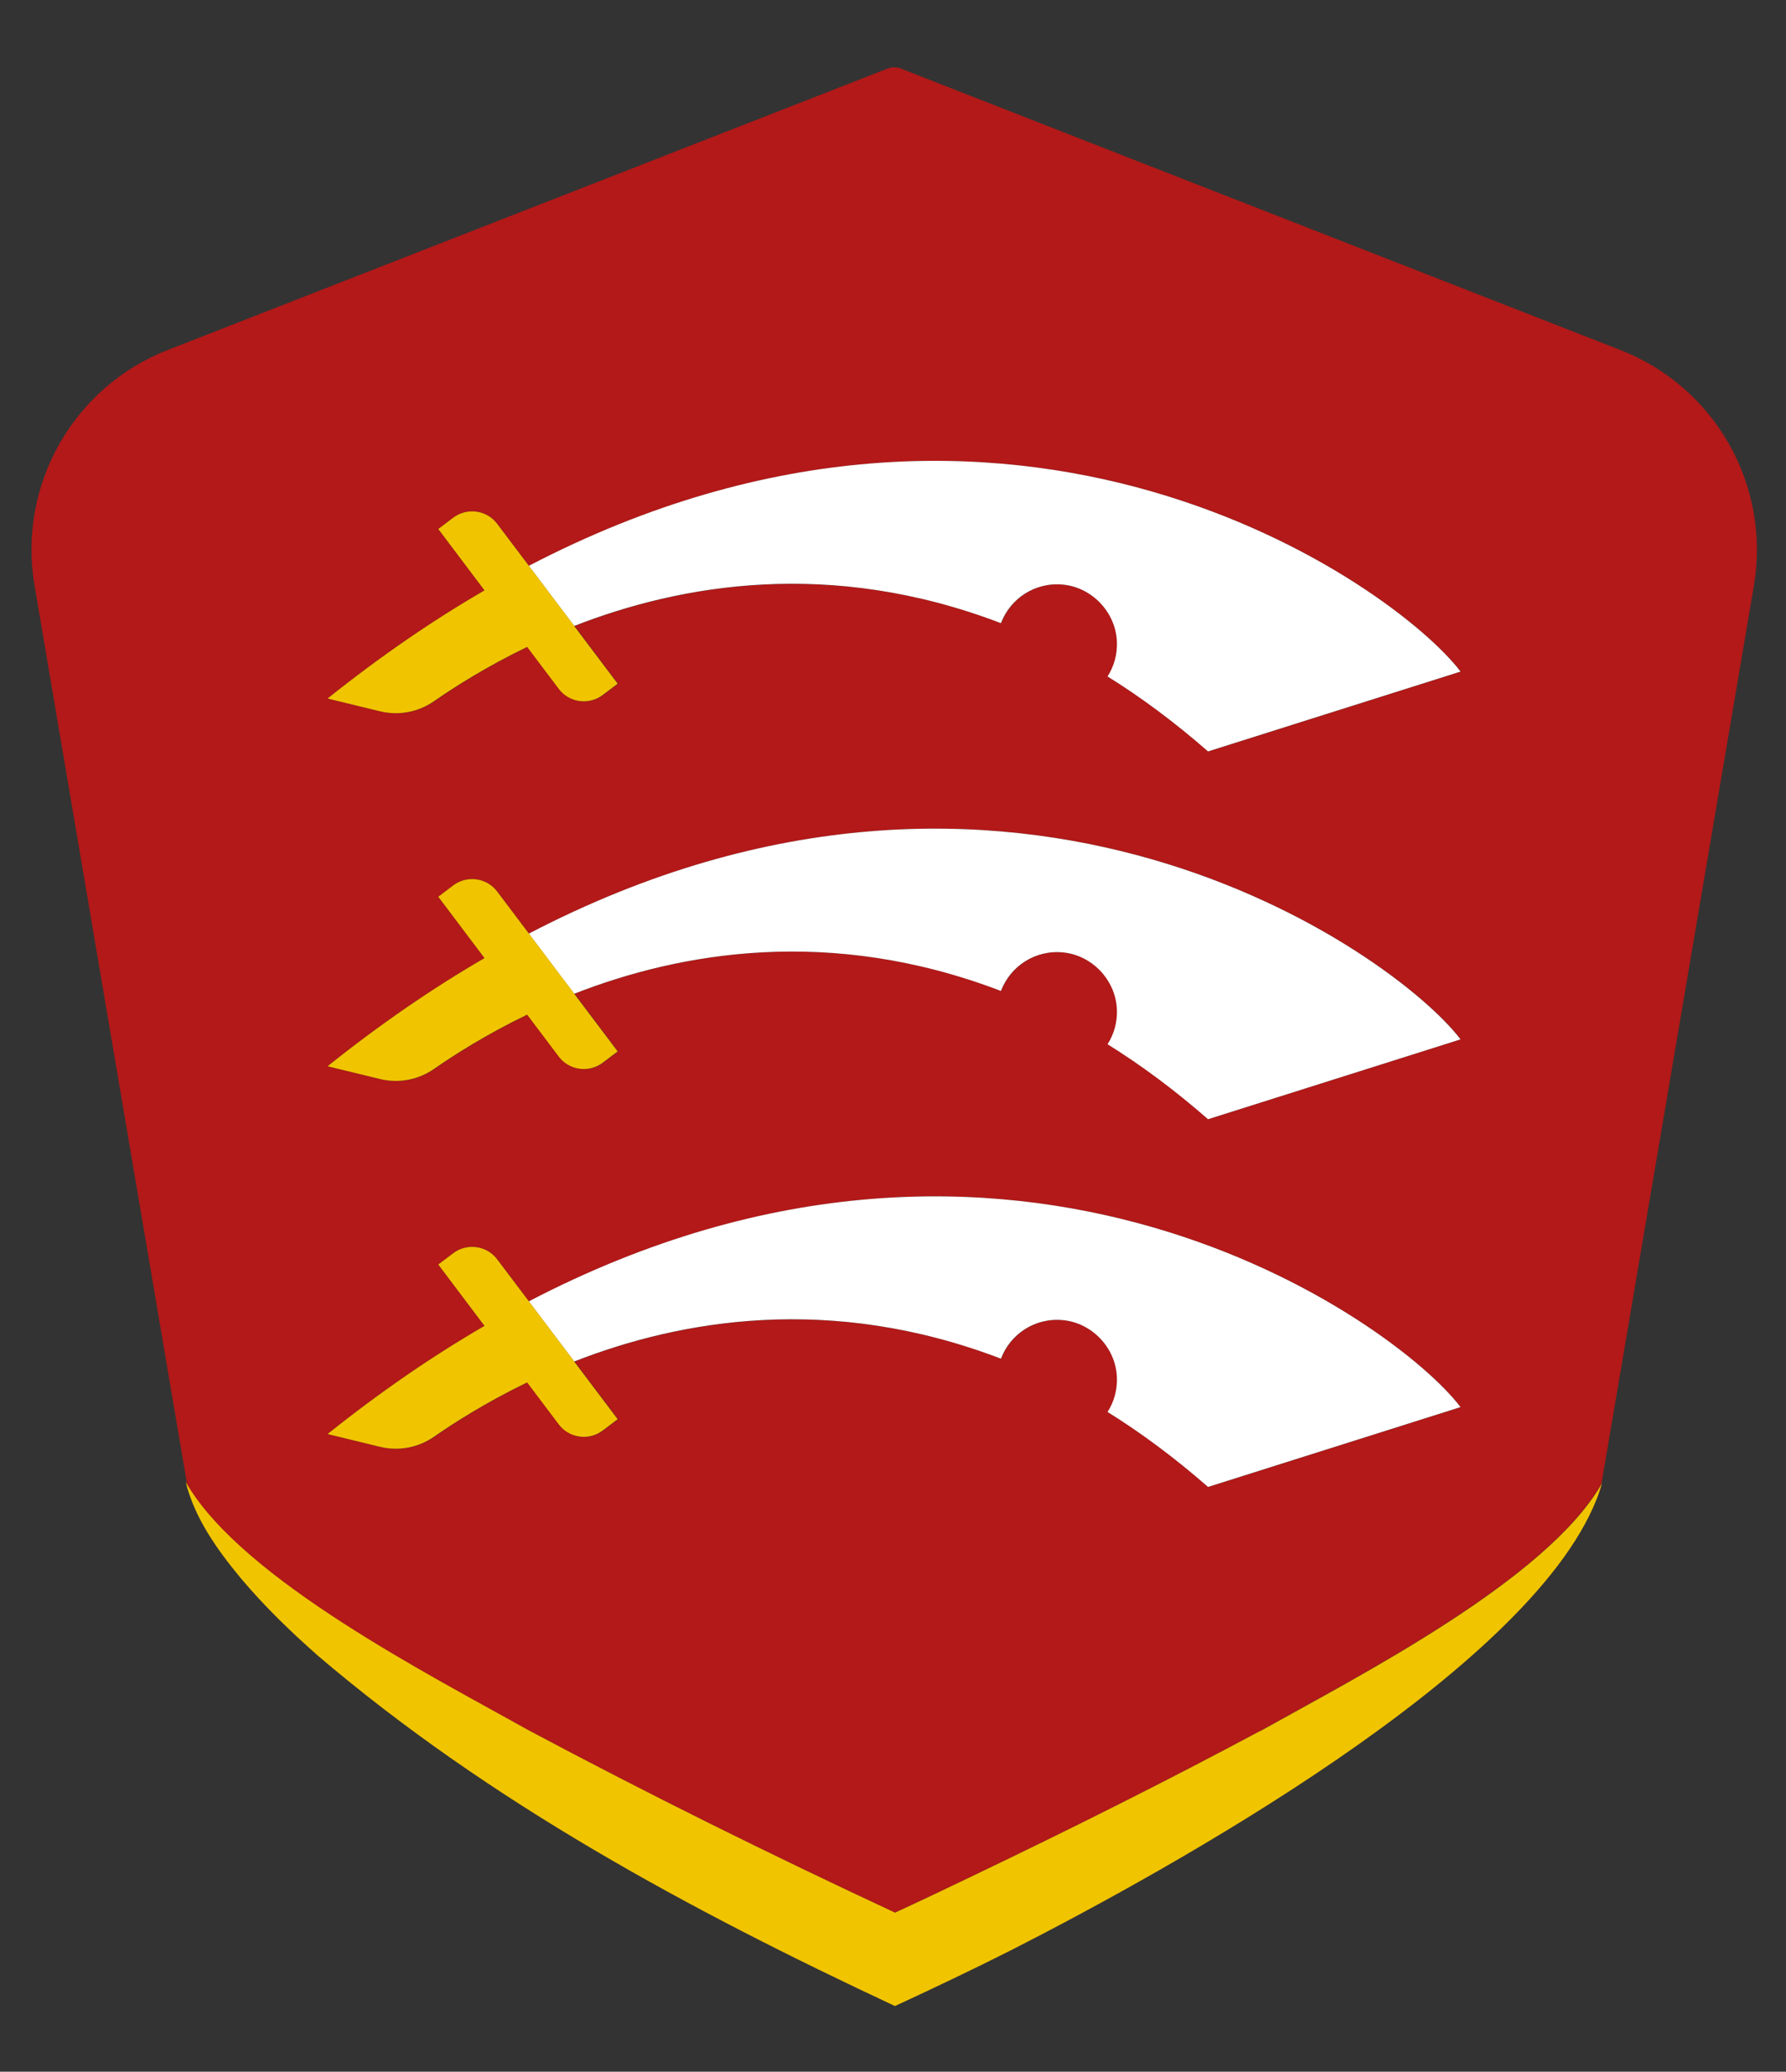
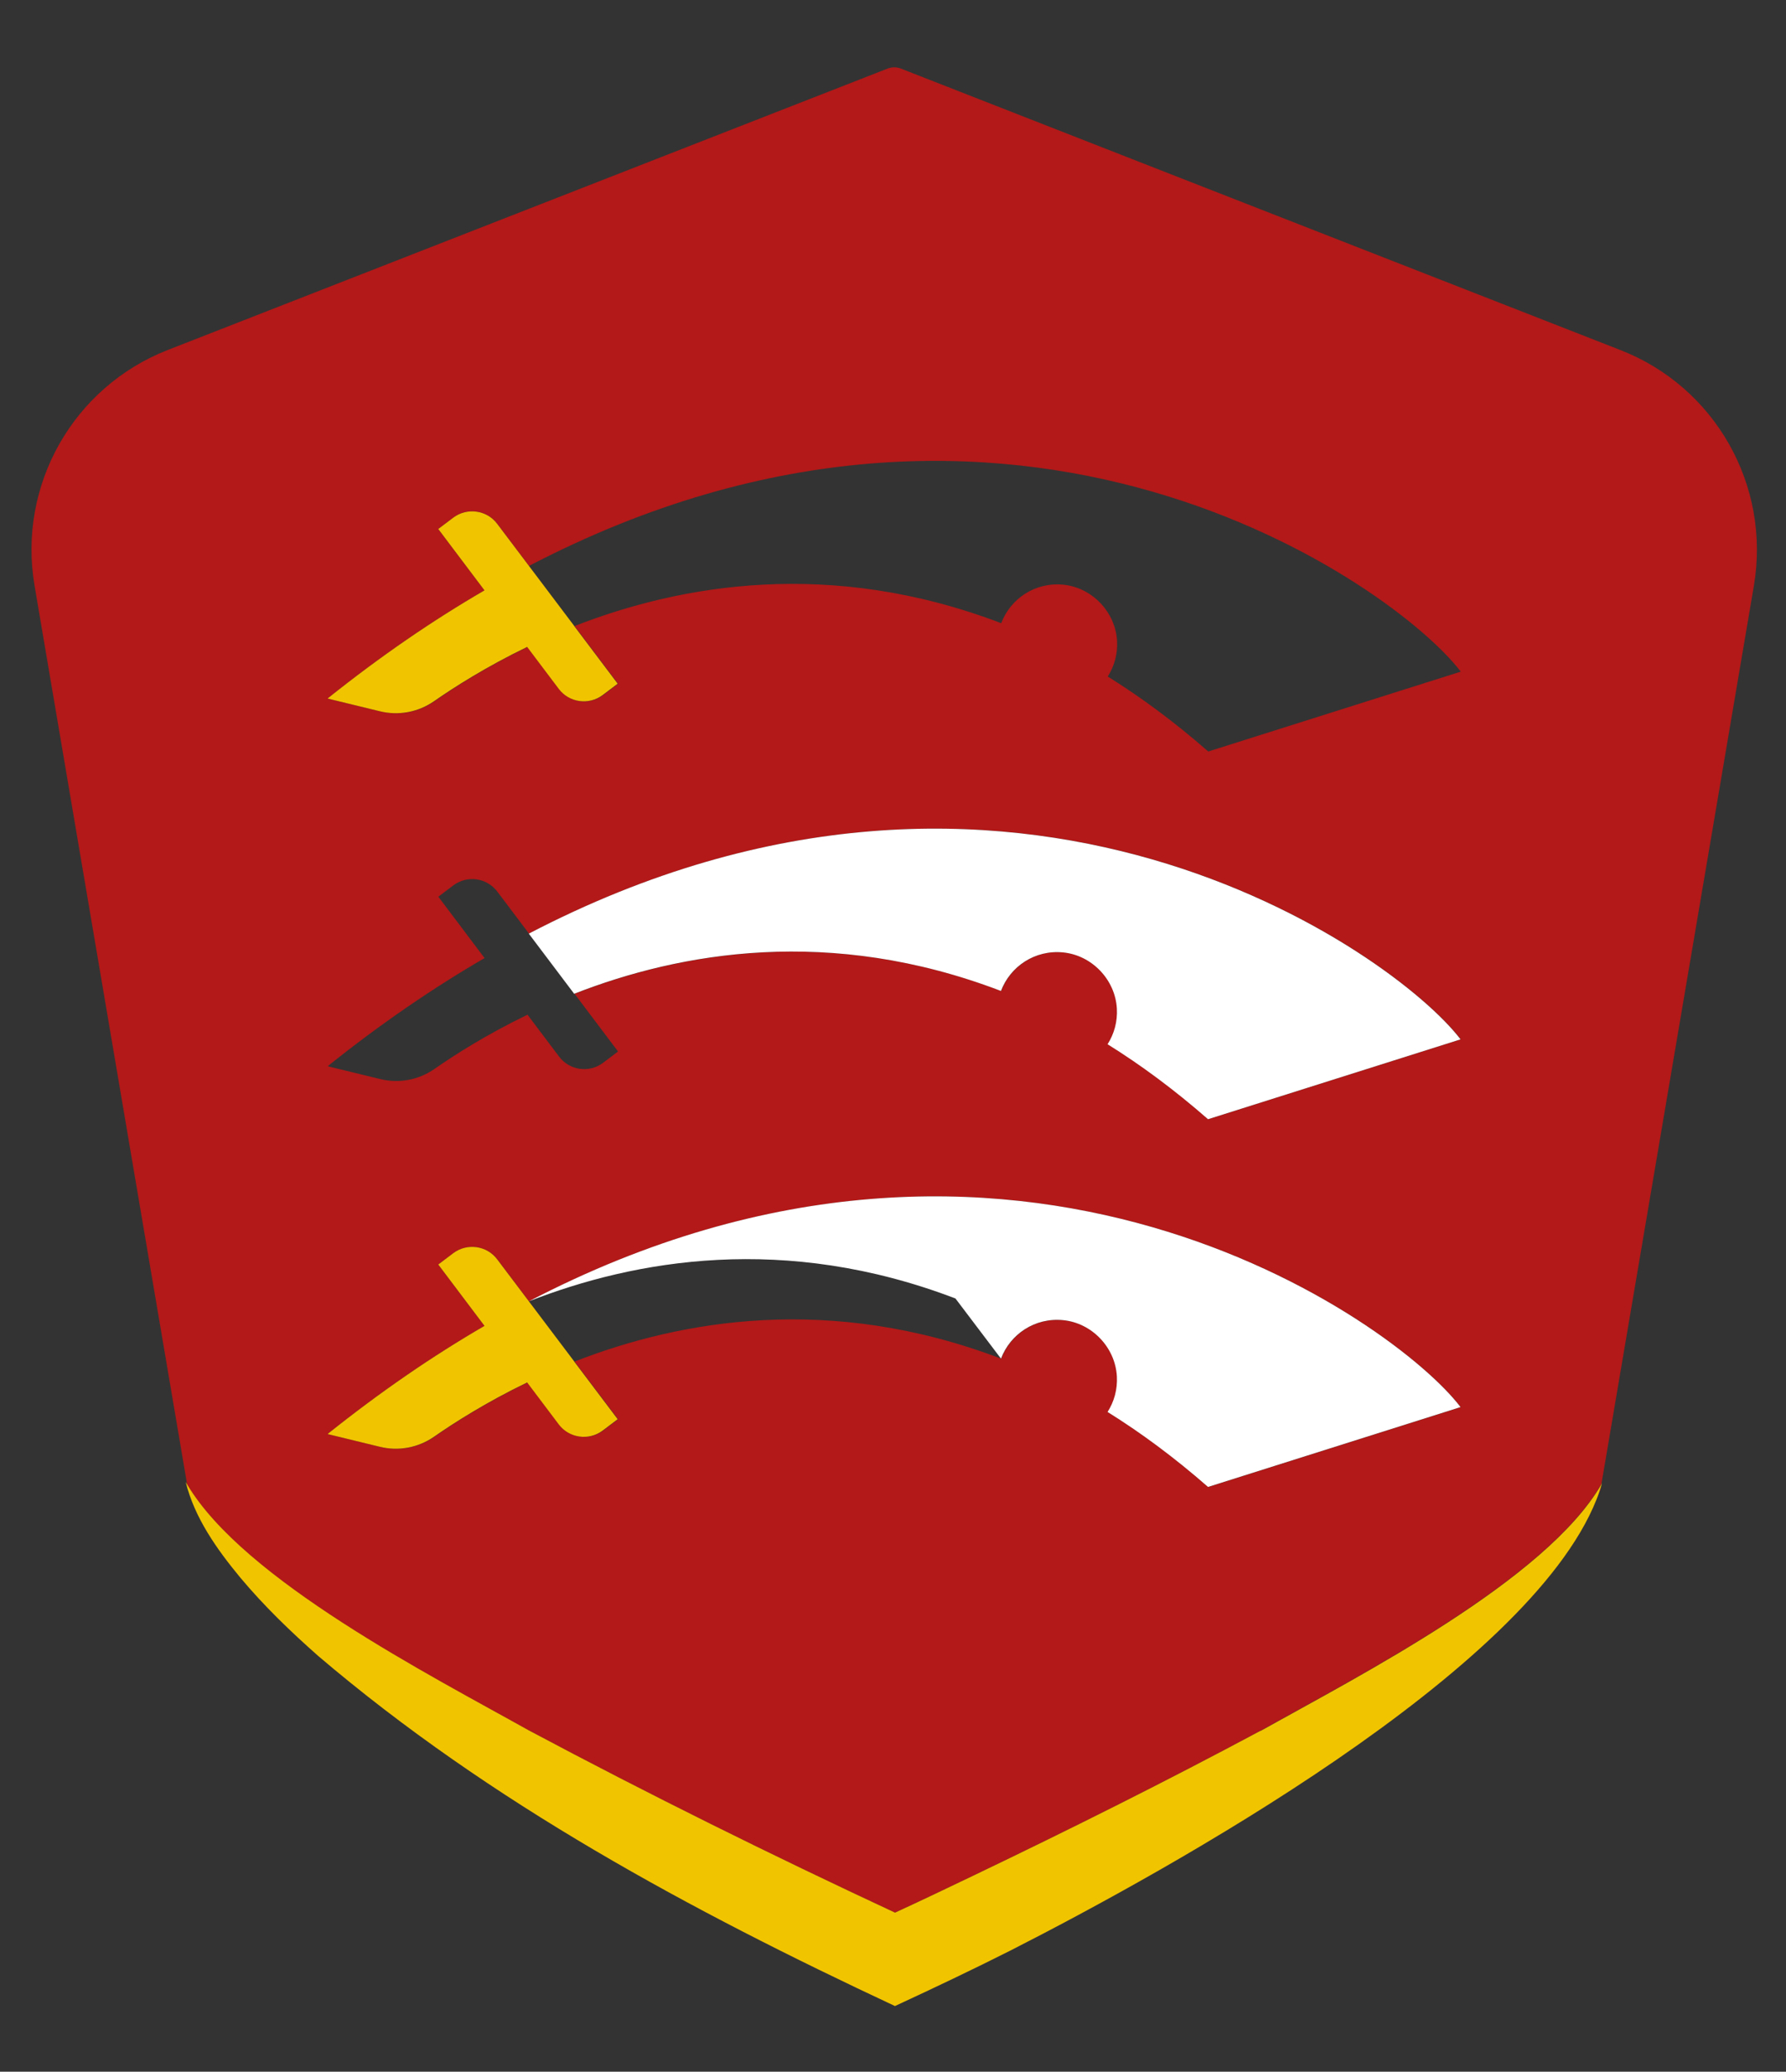
<svg xmlns="http://www.w3.org/2000/svg" version="1.1" viewBox="0 0 249.19 289.02">
  <rect x="0" y="0" width="249.19" height="289.02" fill="#333333" stroke="none" />
  <defs>
    <style>
      .cls-1 {
        fill: #fff;
      }

      .cls-2 {
        fill: #b21918;
      }

      .cls-3 {
        fill: #f1c400;
      }

      .cls-4 {
        fill: #c21717;
      }

      .cls-5 {
        fill: #f1c400;
      }
    </style>
  </defs>
  <g>
    <g id="Layer_1">
      <path class="cls-2" d="M73.71,241.37c16.77,8.94,33.93,17.43,51.16,25.46,3.66-1.69,7.35-3.44,11-5.2,13.46-6.45,26.84-13.13,39.99-20.17,13.82-7.74,39.86-21.05,47.58-34.44l21.27-125.3c2.37-13.99-5.39-27.72-18.61-32.88-35.58-13.9-100.45-39.29-100.45-39.29-.55-.21-1.18-.21-1.77,0,0,0-64.89,25.36-100.46,39.27-13.21,5.16-20.98,18.89-18.6,32.88l21.29,125.41c7.89,13.32,33.87,26.58,47.6,34.27ZM45.75,97.42c7.41-5.93,14.71-10.91,21.86-15.06l-6.45-8.56,2.09-1.58c1.93-1.45,4.67-1.07,6.13.86l4.43,5.87c67.71-35.31,120.89,2.76,130,14.75l-35.23,11.14c-4.71-4.12-9.39-7.58-14.02-10.46.9-1.42,1.4-3.13,1.3-4.96-.23-4.04-3.48-7.45-7.5-7.85-3.94-.39-7.38,1.96-8.67,5.37-23.84-9.1-44.73-5.38-59.53.4l6.07,8.05-2.09,1.58c-1.93,1.45-4.67,1.07-6.13-.86l-4.41-5.85c-5.76,2.78-10.2,5.63-12.99,7.57-2.2,1.53-4.94,2.05-7.55,1.41l-7.27-1.77s.03-.02.04-.03h-.04ZM45.75,148.72c7.41-5.93,14.71-10.91,21.86-15.06l-6.45-8.56,2.09-1.58c1.93-1.45,4.67-1.07,6.13.86l4.43,5.87c67.71-35.31,120.89,2.76,130,14.75l-35.23,11.14c-4.71-4.12-9.39-7.58-14.02-10.46.9-1.42,1.4-3.13,1.3-4.96-.23-4.04-3.48-7.45-7.5-7.85-3.94-.39-7.38,1.96-8.67,5.37-23.84-9.1-44.73-5.38-59.53.4l6.07,8.05-2.09,1.58c-1.93,1.45-4.67,1.07-6.13-.86l-4.41-5.85c-5.76,2.78-10.2,5.63-12.99,7.57-2.2,1.53-4.94,2.05-7.55,1.41l-7.27-1.77s.03-.02.04-.03h-.04ZM45.75,200.03c7.41-5.93,14.71-10.91,21.86-15.06l-6.45-8.56,2.09-1.58c1.93-1.45,4.67-1.07,6.13.86l4.43,5.87c67.71-35.31,120.89,2.76,130,14.75l-35.23,11.14c-4.71-4.12-9.39-7.58-14.02-10.46.9-1.42,1.4-3.13,1.3-4.96-.23-4.04-3.48-7.45-7.5-7.85-3.94-.39-7.38,1.96-8.67,5.37-23.84-9.1-44.73-5.38-59.53.4l6.07,8.05-2.09,1.58c-1.93,1.45-4.67,1.07-6.13-.86l-4.41-5.85c-5.76,2.78-10.2,5.63-12.99,7.57-2.2,1.53-4.94,2.05-7.55,1.41l-7.27-1.77s.03-.02.04-.03h-.04Z" />
      <path class="cls-4" d="M223.25,207.94c.04-.14.08-.29.11-.43l.05-.29c-.2.67-.43,1.34-.7,2.01.2-.43.38-.86.53-1.29Z" />
      <path class="cls-5" d="M223.52,206.89s-.05.08-.08.13l-.03.19c.03-.11.08-.21.11-.32Z" />
      <path class="cls-3" d="M175.87,241.46c-13.15,7.04-26.53,13.72-39.99,20.17-3.66,1.76-7.34,3.51-11,5.2-17.23-8.03-34.39-16.52-51.16-25.46-13.73-7.69-39.7-20.96-47.6-34.27-.07-.12-.15-.23-.21-.35,1.23,5,4.36,9.4,7.61,13.33,3.32,3.97,7.04,7.55,10.89,10.95,24.04,20.48,51.99,35.51,80.46,48.83,5.44-2.52,10.87-5.1,16.16-7.77,21.89-11.16,72.11-38.82,81.7-62.85.27-.67.49-1.34.7-2.01l.03-.19c-7.72,13.39-33.76,26.71-47.58,34.44Z" />
-       <path class="cls-1" d="M139.66,86.93c1.29-3.41,4.73-5.76,8.67-5.37,4.03.4,7.28,3.81,7.5,7.85.1,1.83-.39,3.54-1.3,4.96,4.63,2.88,9.31,6.34,14.02,10.46l35.23-11.14c-9.1-11.99-62.29-50.05-130-14.75l6.33,8.39c14.8-5.79,35.7-9.51,59.53-.4Z" />
      <path class="cls-5" d="M80.13,87.34l-6.33-8.39-4.43-5.87c-1.45-1.93-4.2-2.31-6.13-.86l-2.09,1.58,6.45,8.56c-7.15,4.15-14.44,9.13-21.86,15.06h.04s-.03.03-.04.04l7.27,1.77c2.6.64,5.35.12,7.55-1.41,2.79-1.94,7.24-4.79,12.99-7.57l4.41,5.85c1.45,1.93,4.2,2.31,6.13.86l2.09-1.58-6.07-8.05Z" />
      <path class="cls-1" d="M139.66,138.24c1.29-3.41,4.73-5.76,8.67-5.37,4.03.4,7.28,3.81,7.5,7.85.1,1.83-.39,3.54-1.3,4.96,4.63,2.88,9.31,6.34,14.02,10.46l35.23-11.14c-9.1-11.99-62.29-50.05-130-14.75l6.33,8.39c14.8-5.79,35.7-9.51,59.53-.4Z" />
-       <path class="cls-5" d="M80.13,138.64l-6.33-8.39-4.43-5.87c-1.45-1.93-4.2-2.31-6.13-.86l-2.09,1.58,6.45,8.56c-7.15,4.15-14.44,9.13-21.86,15.06h.04s-.03.03-.04.04l7.27,1.77c2.6.64,5.35.12,7.55-1.41,2.79-1.94,7.24-4.79,12.99-7.57l4.41,5.85c1.45,1.93,4.2,2.31,6.13.86l2.09-1.58-6.07-8.05Z" />
-       <path class="cls-1" d="M139.66,189.54c1.29-3.41,4.73-5.76,8.67-5.37,4.03.4,7.28,3.81,7.5,7.85.1,1.83-.39,3.54-1.3,4.96,4.63,2.88,9.31,6.34,14.02,10.46l35.23-11.14c-9.1-11.99-62.29-50.05-130-14.75l6.33,8.39c14.8-5.79,35.7-9.51,59.53-.4Z" />
+       <path class="cls-1" d="M139.66,189.54c1.29-3.41,4.73-5.76,8.67-5.37,4.03.4,7.28,3.81,7.5,7.85.1,1.83-.39,3.54-1.3,4.96,4.63,2.88,9.31,6.34,14.02,10.46l35.23-11.14c-9.1-11.99-62.29-50.05-130-14.75c14.8-5.79,35.7-9.51,59.53-.4Z" />
      <path class="cls-5" d="M80.13,189.95l-6.33-8.39-4.43-5.87c-1.45-1.93-4.2-2.31-6.13-.86l-2.09,1.58,6.45,8.56c-7.15,4.15-14.44,9.13-21.86,15.06h.04s-.03.03-.04.04l7.27,1.77c2.6.64,5.35.12,7.55-1.41,2.79-1.94,7.24-4.79,12.99-7.57l4.41,5.85c1.45,1.93,4.2,2.31,6.13.86l2.09-1.58-6.07-8.05Z" />
    </g>
  </g>
</svg>